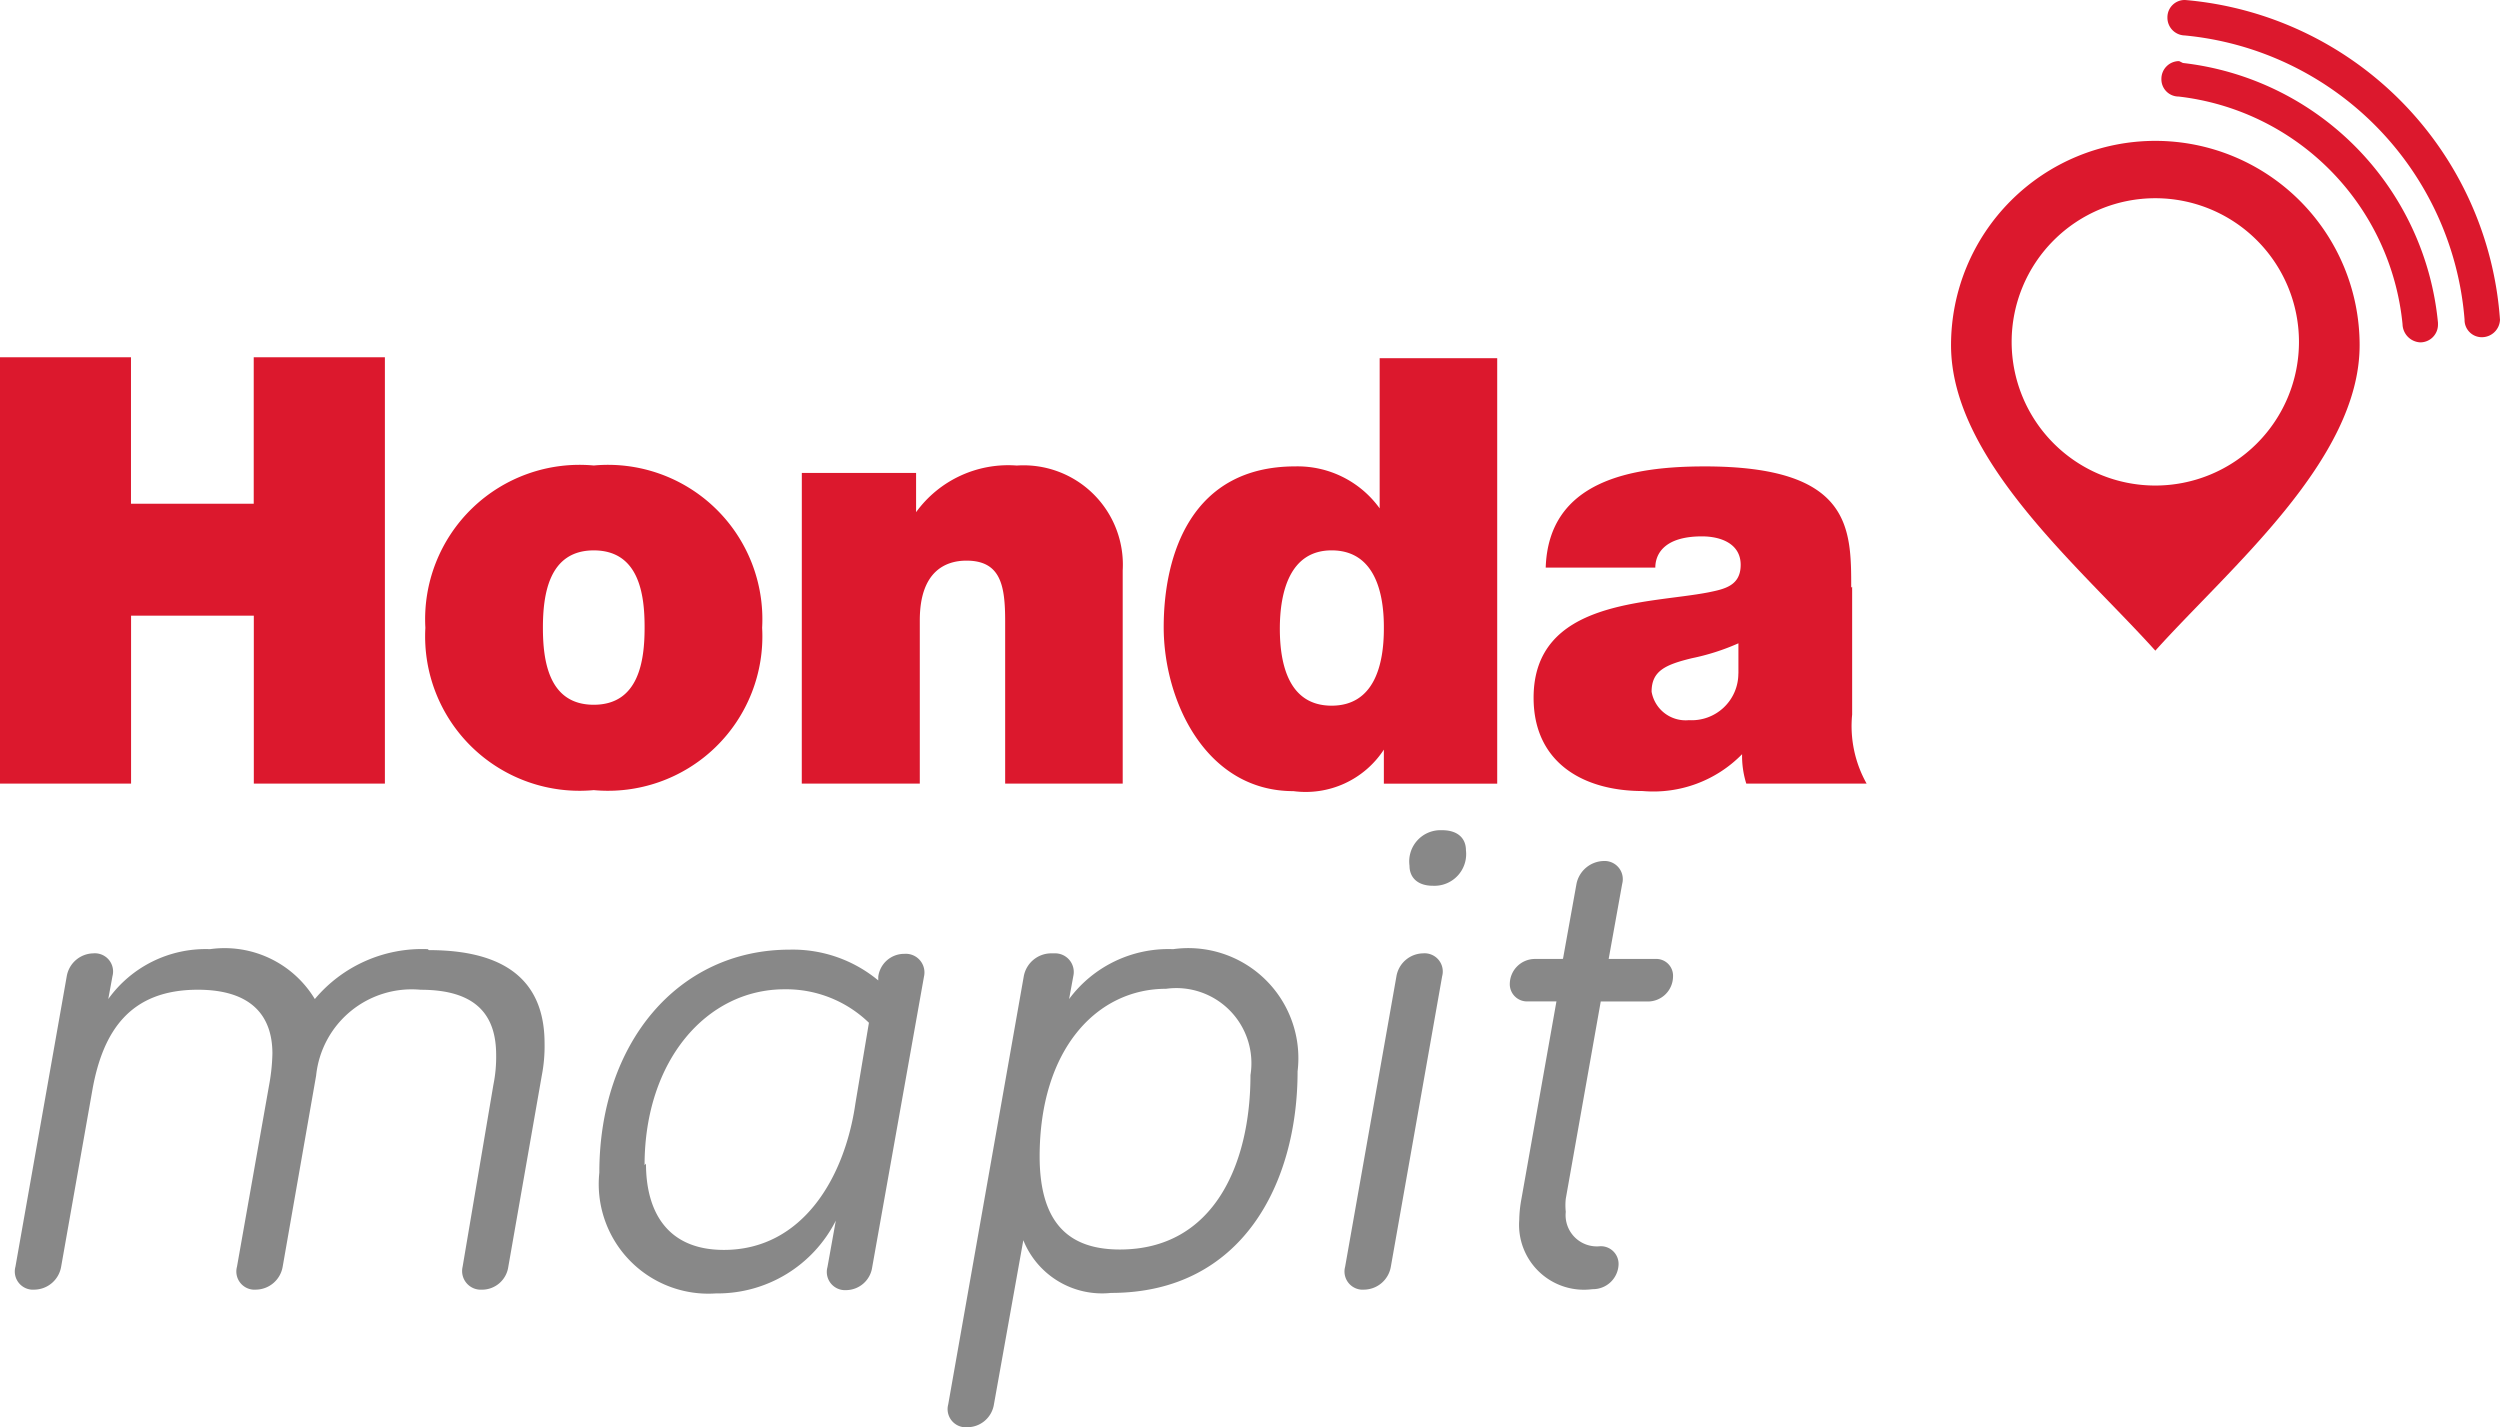
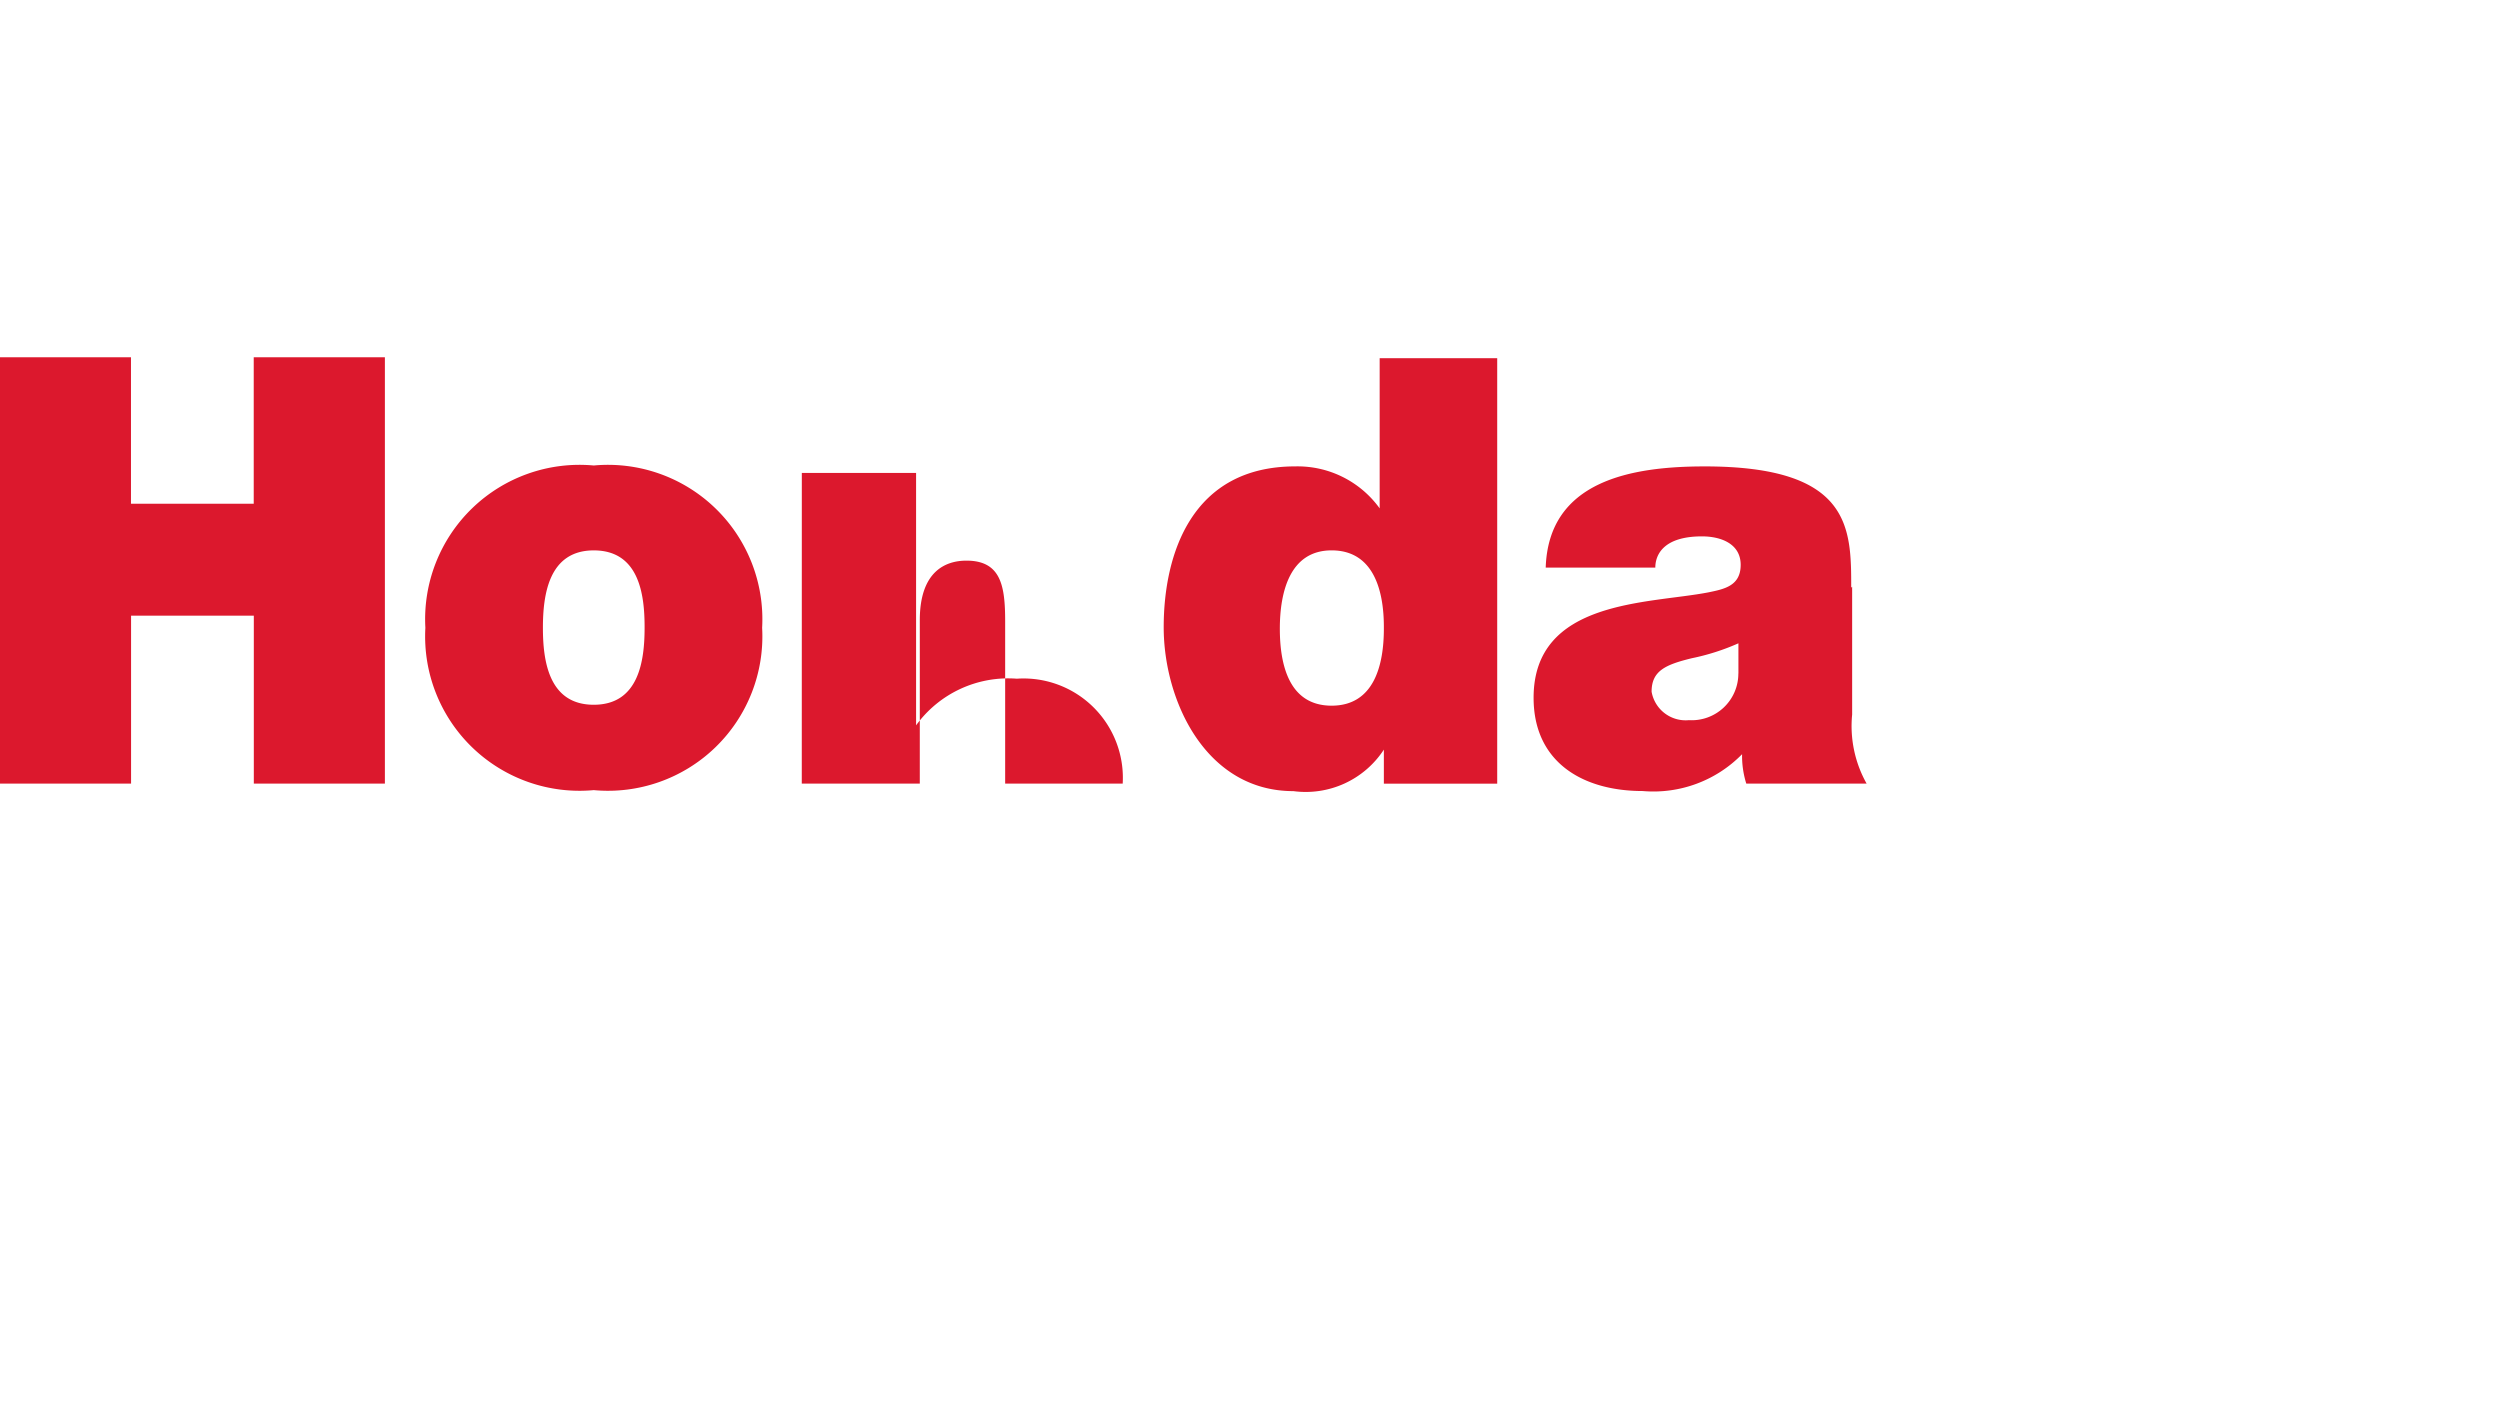
<svg xmlns="http://www.w3.org/2000/svg" width="112.02" height="63.955" viewBox="0 0 112.02 63.955">
  <g id="Group_16111" data-name="Group 16111" transform="translate(-20 -8414)">
    <g id="Group_16110" data-name="Group 16110">
      <g id="Group_16109" data-name="Group 16109">
        <g id="Group_16108" data-name="Group 16108">
-           <path id="Path_6725" data-name="Path 6725" d="M3.08,28.962H8.953V21.438h5.5v7.524h5.873V9.86H14.449v6.562h-5.5V9.86H3.08Zm28.883-6.98c0,1.463-.251,3.448-2.278,3.448s-2.278-1.985-2.278-3.448.251-3.469,2.278-3.469,2.278,1.965,2.278,3.427Zm5.267,0a6.918,6.918,0,0,0-7.545-7.273,6.918,6.918,0,0,0-7.545,7.273,6.918,6.918,0,0,0,7.545,7.273,6.918,6.918,0,0,0,7.545-7.273Zm1.776,6.98h5.288V21.647c0-2.215,1.17-2.675,2.09-2.675,1.547,0,1.735,1.129,1.735,2.717v7.273h5.267V19.411a4.452,4.452,0,0,0-4.744-4.7,5.1,5.1,0,0,0-4.514,2.09h0V15.043h-5.12Zm26.082-6.939c0,1.63-.439,3.448-2.341,3.448s-2.32-1.818-2.32-3.448.439-3.511,2.32-3.511,2.341,1.8,2.341,3.427ZM70.167,9.9H64.9v6.73h0a4.535,4.535,0,0,0-3.783-1.881c-4.64,0-5.894,3.929-5.894,7.21S57.1,29.3,61.034,29.3a4.18,4.18,0,0,0,4.054-1.86h0v1.526h5.079V9.86ZM86.029,20.184c0-2.675,0-5.434-6.562-5.434-3.26,0-7,.627-7.127,4.535h4.911c0-.585.376-1.4,2.09-1.4.857,0,1.735.334,1.735,1.275s-.731,1.087-1.442,1.233c-2.675.522-7.837.313-7.837,4.723,0,2.9,2.215,4.18,4.89,4.18a5.559,5.559,0,0,0,4.452-1.651h0a4.18,4.18,0,0,0,.188,1.317h5.392a5.267,5.267,0,0,1-.648-3.093V20.142ZM80.972,24.03a2.09,2.09,0,0,1-2.215,2.09,1.547,1.547,0,0,1-1.672-1.275c0-.94.627-1.212,1.8-1.5a10.157,10.157,0,0,0,2.09-.669V24.03Z" transform="translate(16.92 8420.149)" fill="#dc182d" />
-           <path id="Path_6726" data-name="Path 6726" d="M21.9,25.33a6.27,6.27,0,0,0-5.058,2.236,4.723,4.723,0,0,0-4.7-2.236,5.371,5.371,0,0,0-4.556,2.236l.188-1.024a.815.815,0,0,0-.857-1.024,1.233,1.233,0,0,0-1.191,1.024l-2.3,13.02a.815.815,0,0,0,.857,1.024,1.233,1.233,0,0,0,1.191-1.024l1.4-7.921c.481-2.7,1.735-4.493,4.723-4.493,2.362,0,3.344,1.129,3.344,2.863a8.631,8.631,0,0,1-.146,1.4l-1.442,8.151a.815.815,0,0,0,.857,1.024A1.233,1.233,0,0,0,15.4,39.563l1.5-8.569a4.305,4.305,0,0,1,4.681-3.845c2.487,0,3.386,1.129,3.386,2.926a6.27,6.27,0,0,1-.125,1.338l-1.379,8.151a.836.836,0,0,0,.857,1.024,1.191,1.191,0,0,0,1.191-1.024l1.5-8.569a6.855,6.855,0,0,0,.125-1.442c0-2.236-1.108-4.18-5.183-4.18ZM40.186,37.494l-.376,2.09a.815.815,0,0,0,.836,1.024,1.191,1.191,0,0,0,1.17-1.024l2.32-13.02a.836.836,0,0,0-.878-1.024,1.17,1.17,0,0,0-1.17,1.024v.167a6,6,0,0,0-3.971-1.379c-4.995,0-8.527,4.18-8.527,9.99a4.911,4.911,0,0,0,5.225,5.413A5.935,5.935,0,0,0,40.186,37.494Zm-8.569-2.487c0-4.681,2.78-7.879,6.27-7.879a5.329,5.329,0,0,1,3.783,1.5l-.606,3.616c-.481,3.344-2.383,6.562-5.894,6.562-2.571,0-3.49-1.756-3.49-3.866ZM49.8,25.518a1.254,1.254,0,0,0-1.191,1.024L45.223,45.728a.815.815,0,0,0,.857,1.024,1.212,1.212,0,0,0,1.191-1.024l1.317-7.357a3.8,3.8,0,0,0,3.929,2.362c5.894,0,8.36-4.932,8.36-9.927A4.932,4.932,0,0,0,55.3,25.33a5.538,5.538,0,0,0-4.661,2.236l.188-1.024a.836.836,0,0,0-.857-1.024Zm-.481,9.112c0-4.828,2.571-7.524,5.664-7.524a3.365,3.365,0,0,1,3.783,3.866c0,3.971-1.63,7.816-5.852,7.816-2.257,0-3.595-1.149-3.595-4.18Zm18.036-8.088a.815.815,0,0,0-.857-1.024,1.233,1.233,0,0,0-1.191,1.024l-2.3,13.02a.815.815,0,0,0,.857,1.024,1.233,1.233,0,0,0,1.191-1.024Zm0-6.541a1.4,1.4,0,0,0-1.463,1.588c0,.543.376.9,1.045.9A1.421,1.421,0,0,0,68.421,20.9C68.421,20.356,68.045,20,67.356,20Zm5.267,5.768H71.535a1.129,1.129,0,0,0-1.149,1.108.773.773,0,0,0,.815.794h1.275l-1.567,8.84a5.6,5.6,0,0,0-.1.961,2.905,2.905,0,0,0,3.281,3.093,1.149,1.149,0,0,0,1.17-1.108.794.794,0,0,0-.836-.815A1.4,1.4,0,0,1,72.894,37.1a2.778,2.778,0,0,1,0-.585l1.567-8.84h2.09A1.129,1.129,0,0,0,77.7,26.563a.752.752,0,0,0-.794-.794h-2.09l.606-3.365a.815.815,0,0,0-.836-1.024A1.275,1.275,0,0,0,73.375,22.4l-.606,3.365Z" transform="translate(17.265 8431.2)" fill="#888" />
-           <path id="Path_6727" data-name="Path 6727" d="M69.508,16.537A15.465,15.465,0,0,0,55.4,2.2a.773.773,0,0,0-.794.773.794.794,0,0,0,.773.815h0A13.9,13.9,0,0,1,67.92,16.516h0a.773.773,0,0,0,.773.794.815.815,0,0,0,.815-.794ZM55.13,4.938a.794.794,0,0,0-.794.794.773.773,0,0,0,.773.794h0a11.39,11.39,0,0,1,10.032,10.2h0a.836.836,0,0,0,.794.815.794.794,0,0,0,.794-.794v-.084A12.958,12.958,0,0,0,55.3,5.022ZM54.064,8.512a9.154,9.154,0,0,0-9.154,9.154c0,5.141,5.81,9.969,9.154,13.689,3.344-3.72,9.154-8.548,9.154-13.689a9.154,9.154,0,0,0-9.154-9.154ZM60.5,17.519a6.437,6.437,0,1,1-6.437-6.437A6.437,6.437,0,0,1,60.5,17.519Z" transform="translate(62.512 8411.8)" fill="#dc182d" />
+           <path id="Path_6725" data-name="Path 6725" d="M3.08,28.962H8.953V21.438h5.5v7.524h5.873V9.86H14.449v6.562h-5.5V9.86H3.08Zm28.883-6.98c0,1.463-.251,3.448-2.278,3.448s-2.278-1.985-2.278-3.448.251-3.469,2.278-3.469,2.278,1.965,2.278,3.427Zm5.267,0a6.918,6.918,0,0,0-7.545-7.273,6.918,6.918,0,0,0-7.545,7.273,6.918,6.918,0,0,0,7.545,7.273,6.918,6.918,0,0,0,7.545-7.273Zm1.776,6.98h5.288V21.647c0-2.215,1.17-2.675,2.09-2.675,1.547,0,1.735,1.129,1.735,2.717v7.273h5.267a4.452,4.452,0,0,0-4.744-4.7,5.1,5.1,0,0,0-4.514,2.09h0V15.043h-5.12Zm26.082-6.939c0,1.63-.439,3.448-2.341,3.448s-2.32-1.818-2.32-3.448.439-3.511,2.32-3.511,2.341,1.8,2.341,3.427ZM70.167,9.9H64.9v6.73h0a4.535,4.535,0,0,0-3.783-1.881c-4.64,0-5.894,3.929-5.894,7.21S57.1,29.3,61.034,29.3a4.18,4.18,0,0,0,4.054-1.86h0v1.526h5.079V9.86ZM86.029,20.184c0-2.675,0-5.434-6.562-5.434-3.26,0-7,.627-7.127,4.535h4.911c0-.585.376-1.4,2.09-1.4.857,0,1.735.334,1.735,1.275s-.731,1.087-1.442,1.233c-2.675.522-7.837.313-7.837,4.723,0,2.9,2.215,4.18,4.89,4.18a5.559,5.559,0,0,0,4.452-1.651h0a4.18,4.18,0,0,0,.188,1.317h5.392a5.267,5.267,0,0,1-.648-3.093V20.142ZM80.972,24.03a2.09,2.09,0,0,1-2.215,2.09,1.547,1.547,0,0,1-1.672-1.275c0-.94.627-1.212,1.8-1.5a10.157,10.157,0,0,0,2.09-.669V24.03Z" transform="translate(16.92 8420.149)" fill="#dc182d" />
        </g>
      </g>
    </g>
  </g>
</svg>